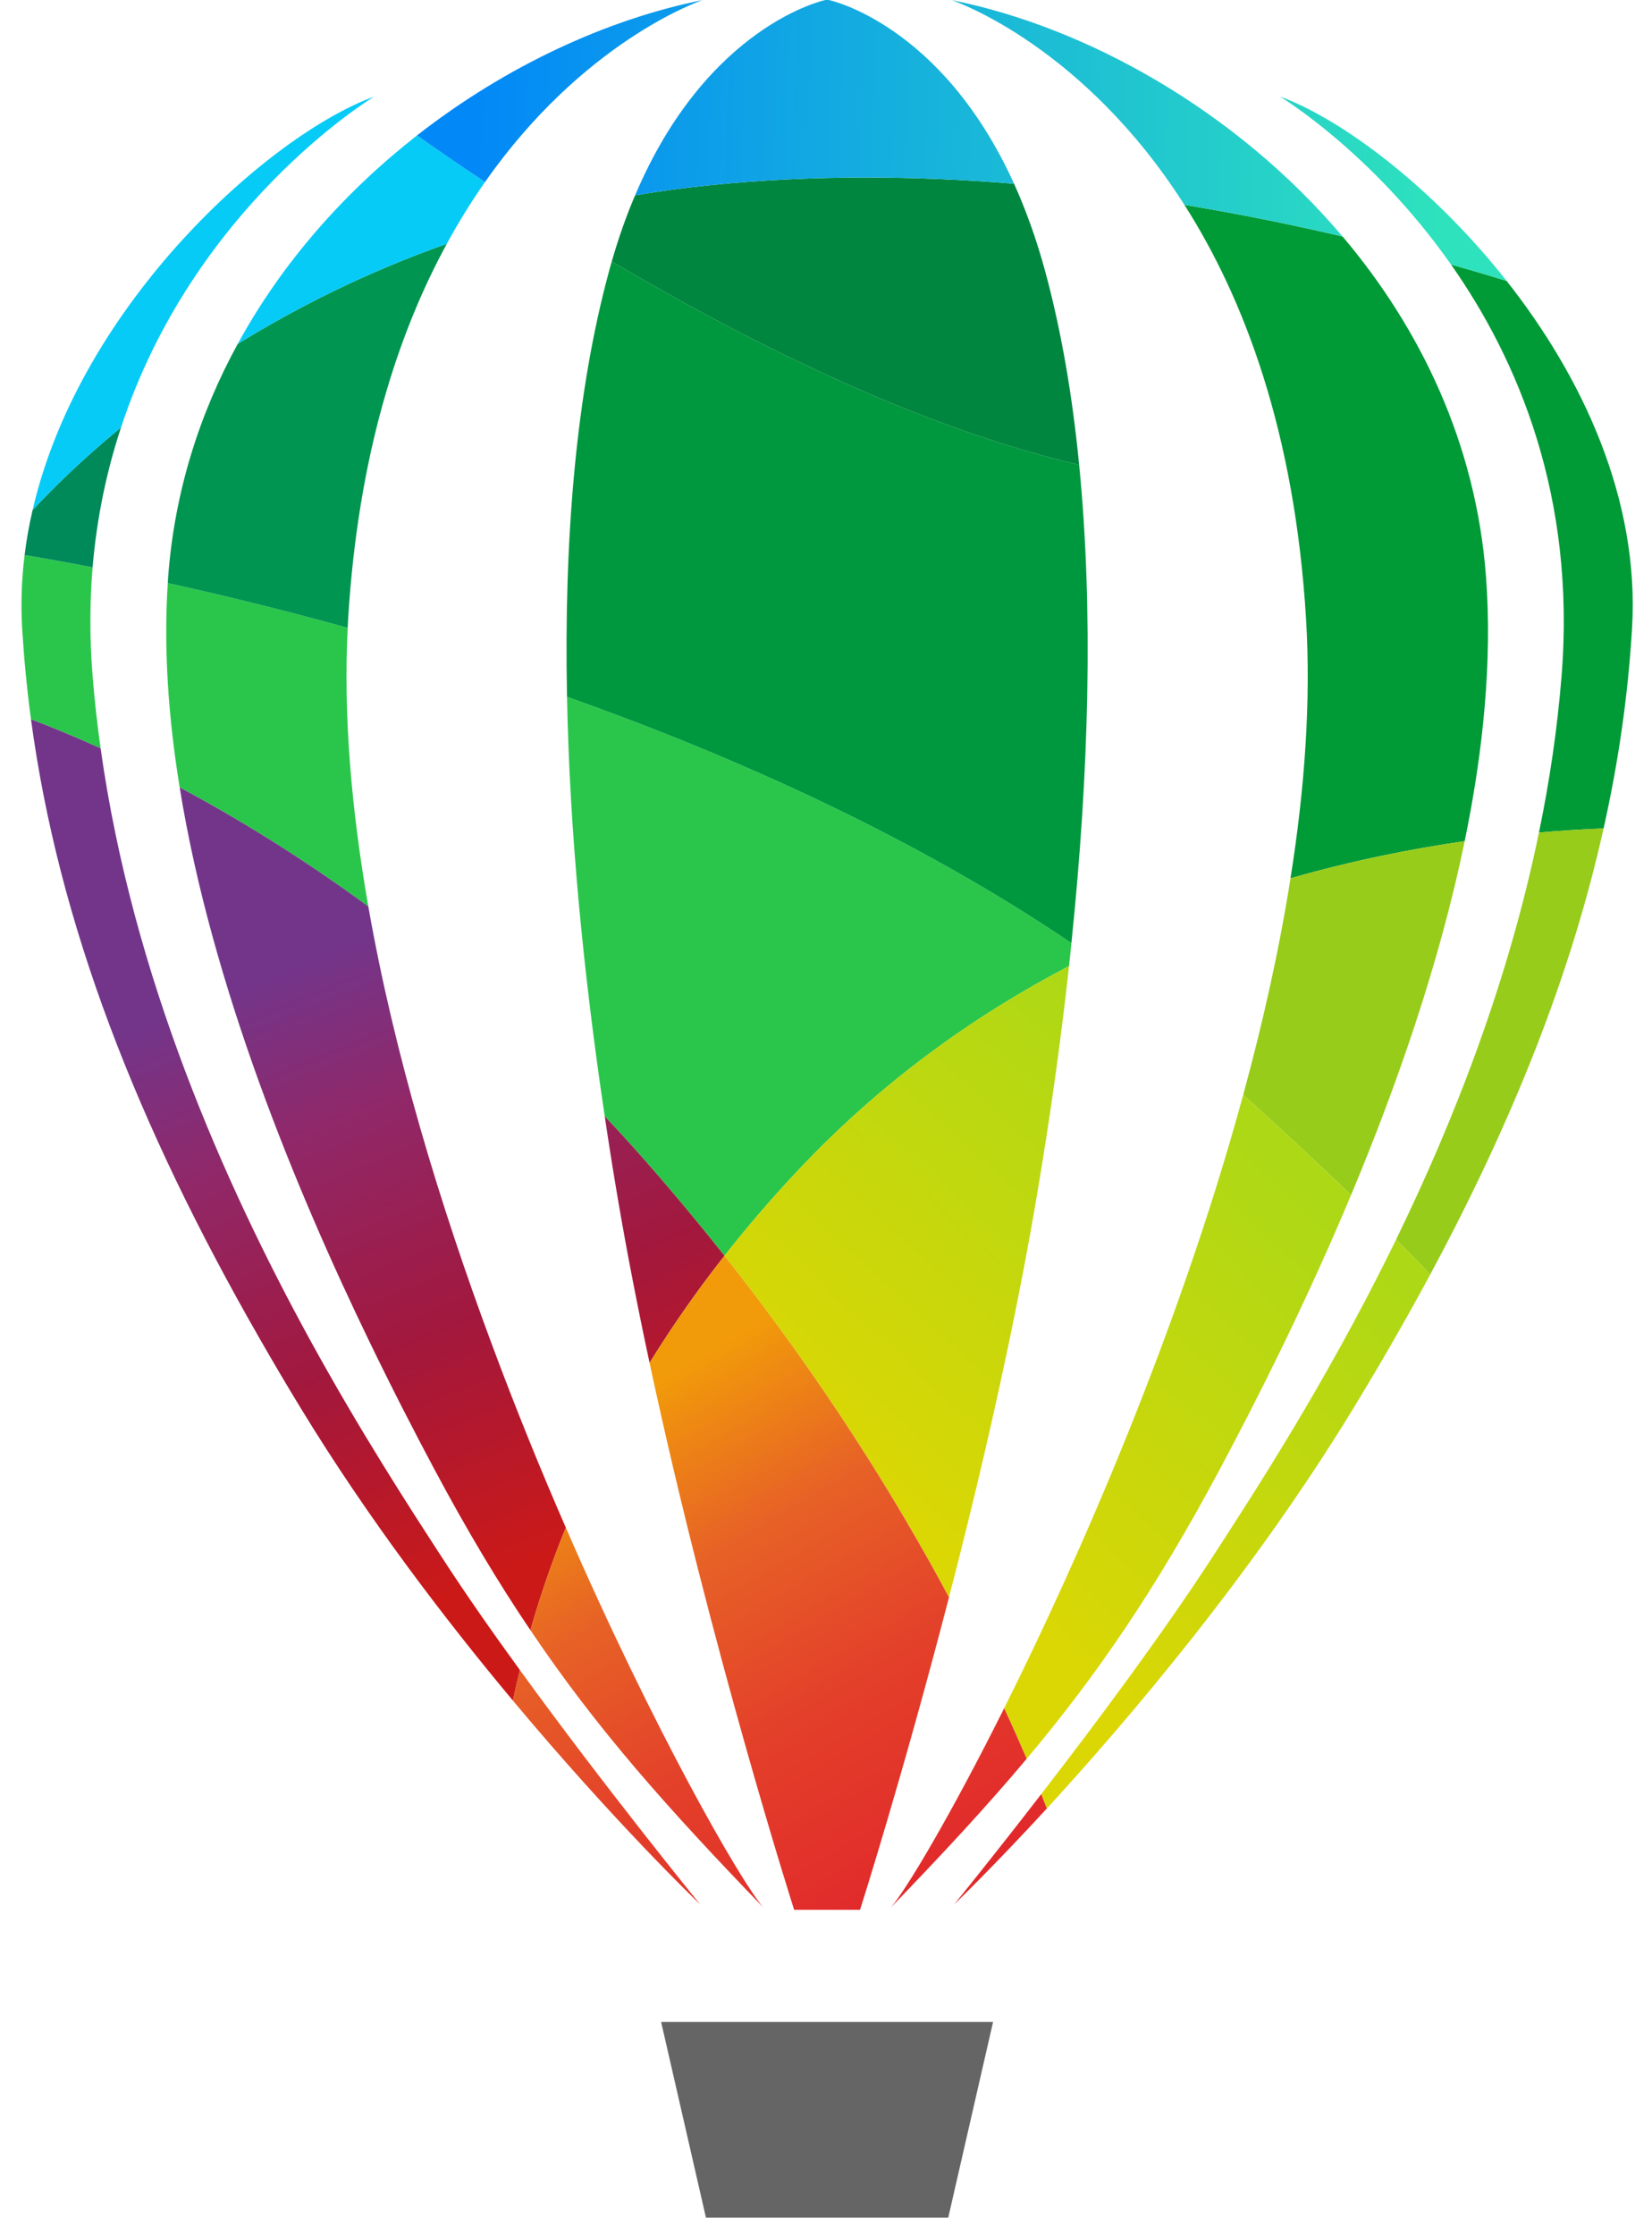
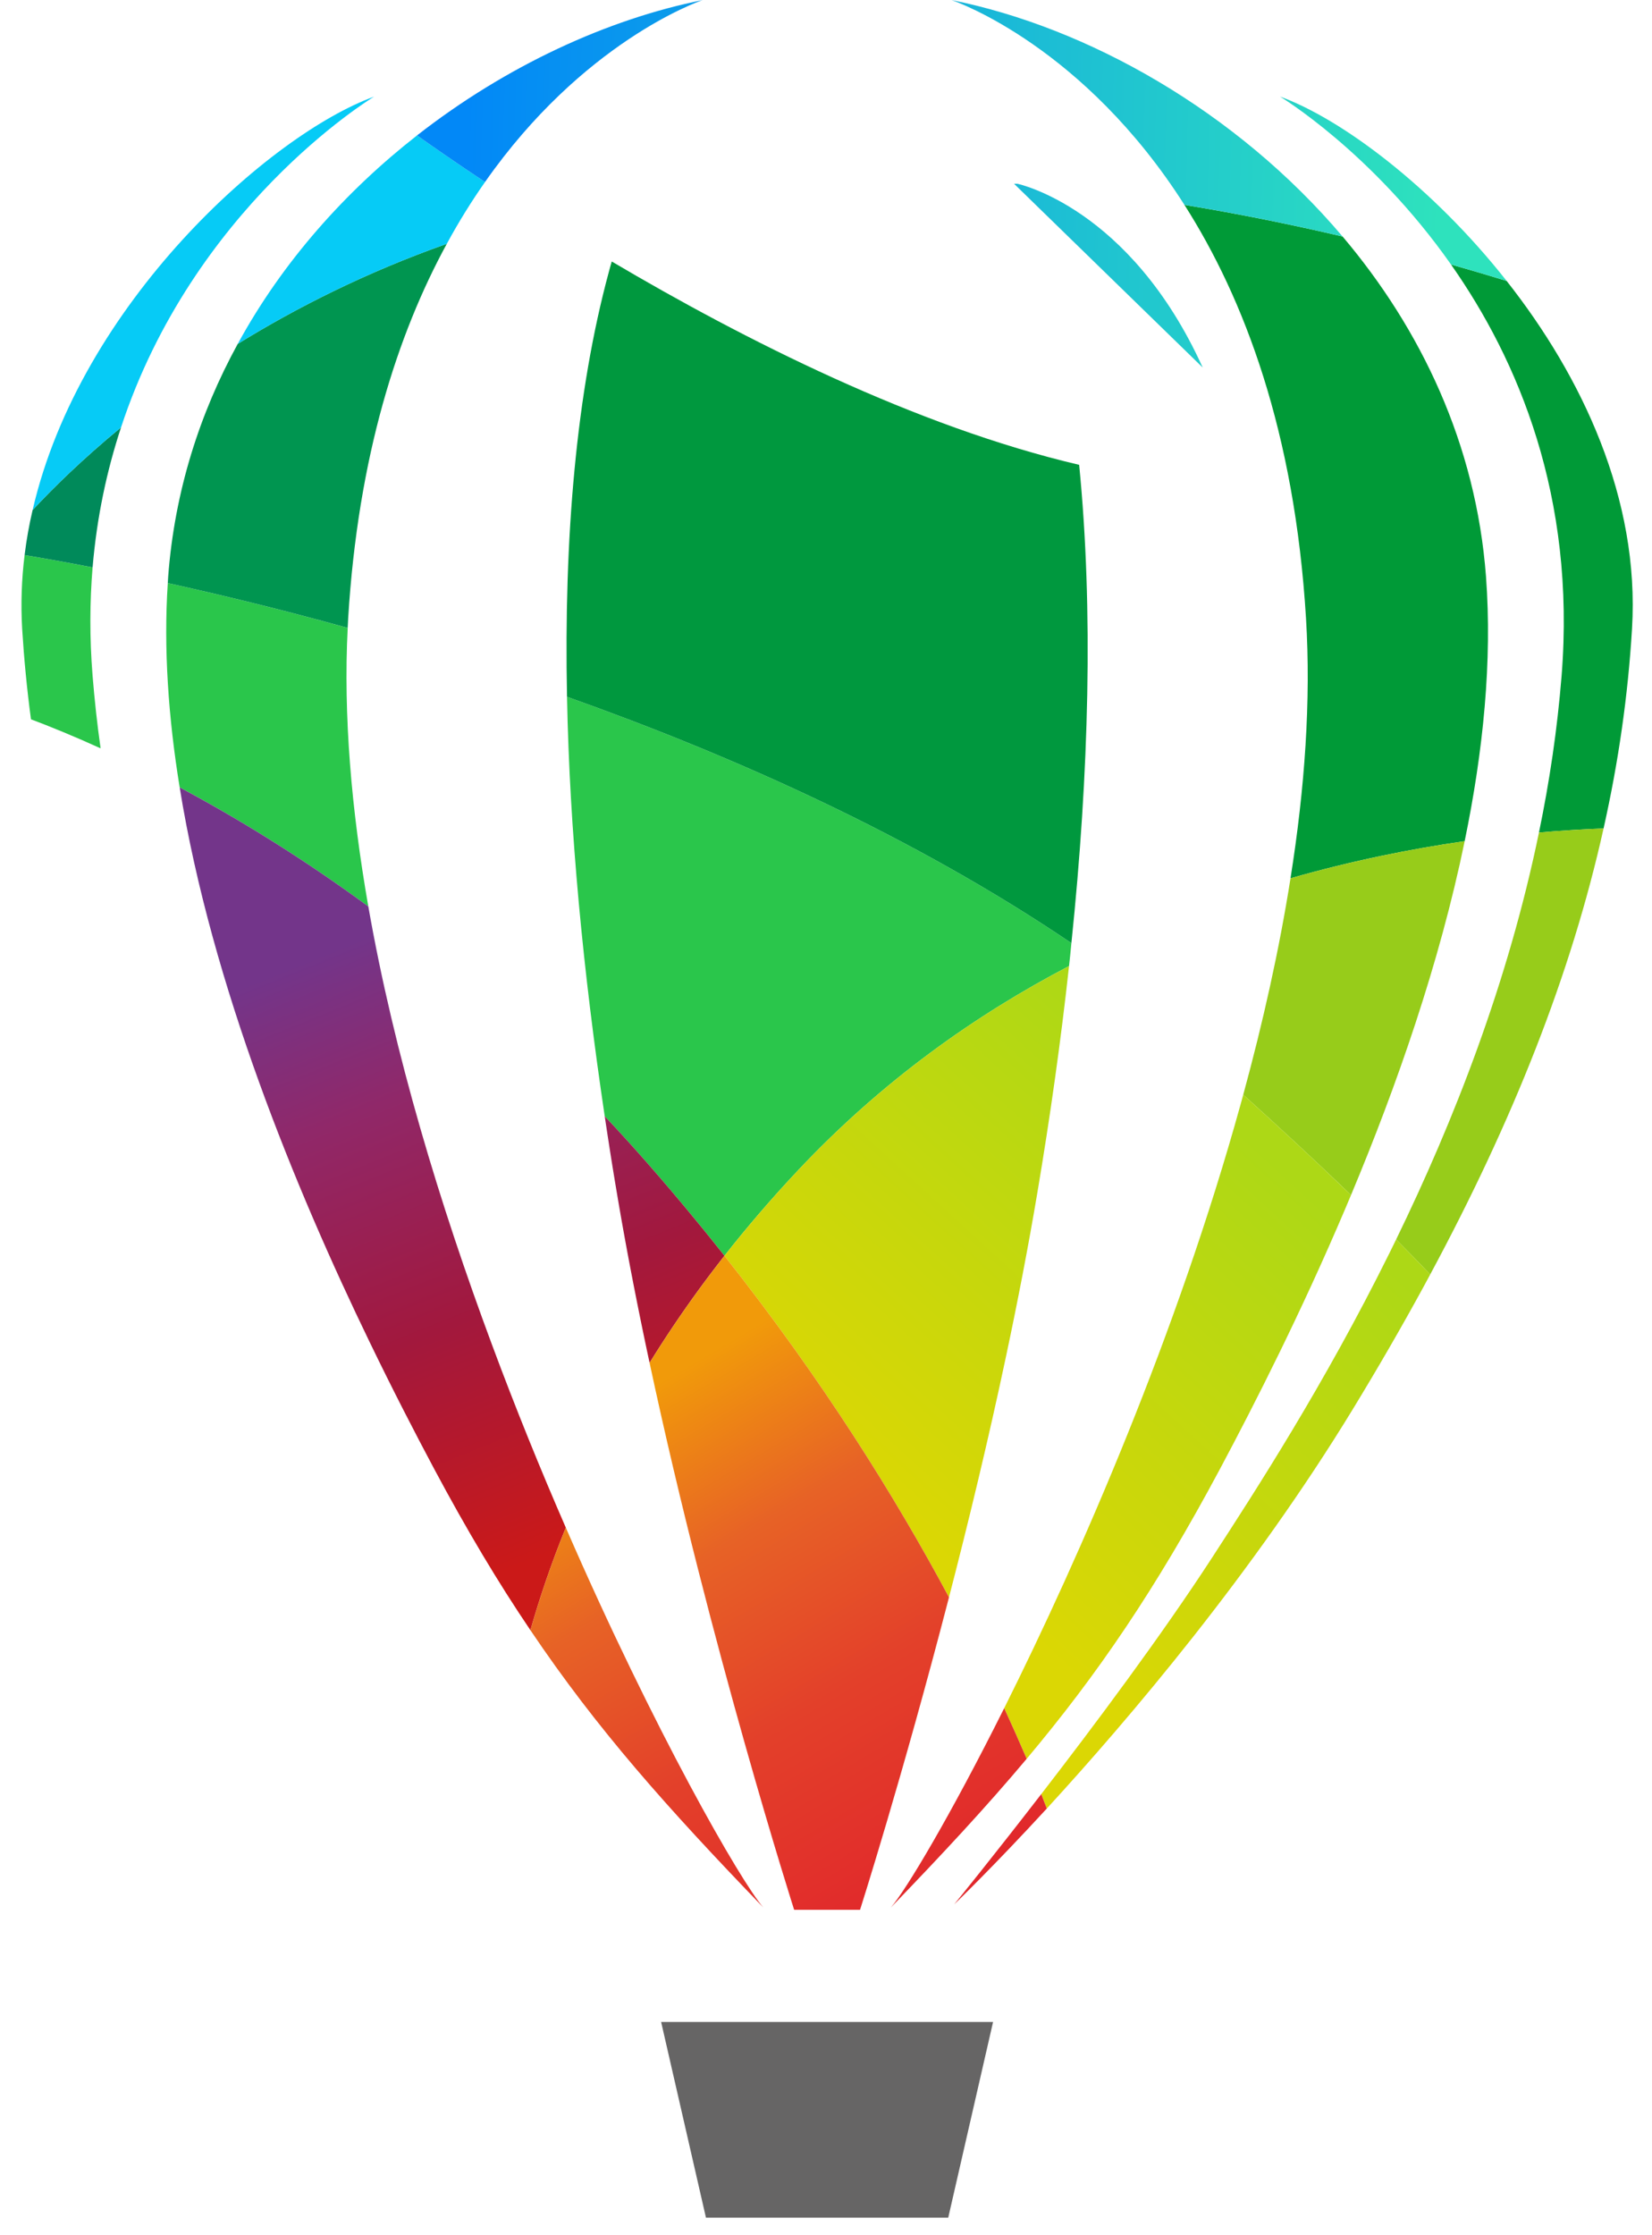
<svg xmlns="http://www.w3.org/2000/svg" xmlns:xlink="http://www.w3.org/1999/xlink" viewBox="16211.432 7794.99 3141.15 4248.007" text-rendering="geometricPrecision" shape-rendering="geometricPrecision" image-rendering="optimizeQuality" fill-rule="evenodd" clip-rule="evenodd" style="max-height: 500px" width="3141.15" height="4248.007">
  <linearGradient y2="10428.03" y1="11379.69" x2="17455.86" x1="18020.18" gradientUnits="userSpaceOnUse" id="a">
    <stop stop-color="#e1282b" offset="0" />
    <stop stop-color="#e3402a" offset=".388" />
    <stop stop-color="#e76226" offset=".702" />
    <stop stop-color="#f19a0a" offset="1" />
  </linearGradient>
  <linearGradient y2="9719.12" y1="10848.8" x2="16551.51" x1="17008.34" gradientUnits="userSpaceOnUse" id="b">
    <stop stop-color="#cb1918" offset="0" />
    <stop stop-color="#a2183d" offset=".388" />
    <stop stop-color="#902869" offset=".749" />
    <stop stop-color="#73358a" offset="1" />
  </linearGradient>
  <linearGradient y2="9462.64" y1="10592.32" xlink:href="#b" x2="17185.74" x1="17642.57" gradientUnits="userSpaceOnUse" id="c" />
  <linearGradient y2="9625.78" y1="10755.45" xlink:href="#b" x2="16782.34" x1="17239.16" gradientUnits="userSpaceOnUse" id="d" />
  <linearGradient y2="10371.14" y1="11322.8" xlink:href="#a" x2="17551.8" x1="18116.12" gradientUnits="userSpaceOnUse" id="e" />
  <linearGradient y2="10674.32" y1="11625.99" xlink:href="#a" x2="17040.51" x1="17604.83" gradientUnits="userSpaceOnUse" id="f" />
  <linearGradient y2="10392.51" y1="11344.17" xlink:href="#a" x2="17515.76" x1="18080.08" gradientUnits="userSpaceOnUse" id="g" />
  <linearGradient y2="10612.49" y1="11564.15" xlink:href="#a" x2="17144.79" x1="17709.11" gradientUnits="userSpaceOnUse" id="h" />
  <linearGradient y2="10649.15" y1="9925.03" x2="17888.02" x1="18550.95" gradientUnits="userSpaceOnUse" id="i">
    <stop stop-color="#add816" offset="0" />
    <stop stop-color="#dbd704" offset="1" />
  </linearGradient>
  <linearGradient y2="8091.25" y1="8034.97" x2="18953.66" x1="17096.54" gradientUnits="userSpaceOnUse" id="j">
    <stop stop-color="#0288f7" offset="0" />
    <stop stop-color="#2ee2bd" offset="1" />
  </linearGradient>
  <g fill-rule="nonzero">
    <path fill="#2ac64b" d="m16402.73 9217.36c-51.51-23.39-96.1-41.53-132.4-55.18-7.69-57.22-13.19-114.55-16.75-172.05-2.76-47.34-1.06-94.08 4.62-140.05 30.9 5.08 74.72 12.77 129.29 23.35-5.36 65.05-5.86 133.6 0 206.02 3.7 46.25 8.75 92.26 15.24 137.91zm509.01 300.54c-130.21-95.49-252.45-169.58-358.67-226.3-21.52-132.36-30.76-263.49-22.61-388.34 98.25 21.7 214.31 49.67 342.09 85.2-8.5 166.93 7.2 346.49 39.19 529.44zm1336.87 69.65c-1.23 14.43-2.93 29.03-4.48 43.64-177.87 92.88-354.82 218.01-513.93 386.82-51.5 54.57-98.39 109.29-141.28 163.86-48.09-60.85-99.49-122.52-154.03-184.47-24.44-27.69-48.89-54.57-73.62-80.71-40.89-273.83-66.92-544.06-71.69-797.28 316.55 112.4 658.32 264.9 959.03 468.14z" />
    <path fill="#008a5a" d="m16441.59 8607.33c-26.6 80.72-45.97 169.41-54.08 266.1-54.58-10.58-98.39-18.27-129.3-23.35 3.5-28.89 8.61-57.5 15.21-85.62 38.73-41.7 94.86-96.87 168.17-157.13z" />
    <path fill="#009550" d="m17061.02 8258.36c-93.63 171.73-168.67 403.08-187.58 711.94-.31 6-.6 12.14-.91 18.13-127.78-35.52-243.84-63.46-342.06-85.16.15-4.16.46-8.15.74-12.31 12.18-161.89 59.98-310.37 132.23-442.28 111.76-69.03 244.12-136.06 397.58-190.32z" />
    <path fill="#00983e" d="m18248.61 9587.55c-300.71-203.24-642.48-355.74-959.03-468.14-6.1-301.62 17.4-578.94 79.8-808.64 1.7-6.31 3.39-12.59 5.26-18.76 251.04 148.37 578.17 313.79 888.72 386.5 27.06 273.79 18.91 584.94-14.75 909.04z" />
    <path fill="#009a37" d="m19314.59 8990.13c-7.69 127.43-25.82 253.51-54.11 379.56-35.85 1.37-77.05 3.7-122.84 7.69 20.14-97.16 34.92-196.6 43.04-297.92 27.23-340.82-82.87-600.5-210.29-781.76 37.36 10.62 72.71 21.06 105.76 31.22 143.12 181.4 253.51 414.45 238.44 661.21zm-318.22 403.7c-99.77 14.29-212.34 36.58-331.15 70.55 27.23-171.09 39.05-338.2 29.49-494.1-21.66-355.56-117.9-608.33-231.18-785.88 106.51 17.53 207.51 38.28 300.68 60.11 148.69 175.58 253.82 394.62 272.73 646.47 11.99 160.48-5.22 331.61-40.57 502.85z" />
-     <path fill="#00863f" d="m18263.35 8678.51c-310.55-72.71-637.68-238.13-888.71-386.5 13.23-45.94 28.08-87.78 44.38-125.73 46-7.84 93.34-14.29 142.09-19.23 196.15-19.97 392.01-18.13 578.49-2.79 21.98 48.61 42.12 103.79 59.2 166.51 30.41 112.08 51.64 235.52 64.55 367.74z" />
    <path fill="#06cbf6" d="m16922.63 7978.7c-10.3 6.32-343.89 211.71-481.05 628.62-73.31 60.25-129.43 115.46-168.13 157.13 90.66-393.28 452.72-714.56 649.18-785.75zm211.08 162.2c-25.05 35.67-49.49 74.72-72.71 117.48-153.42 54.25-285.78 121.28-397.54 190.32 85.48-156.85 205.53-290.41 340.96-396.35 32.14 22.9 76.09 53.34 129.29 88.55z" />
-     <path fill="url(#j)" d="m19076.16 8328.92c-33.06-10.16-68.41-20.61-105.77-31.22-150.53-214.28-325.15-319.16-325.15-319.16 115.89 41.84 289.45 170.99 430.92 350.38zm-311.96-84.41c-93.17-21.84-194.17-42.58-300.67-60.11-191.1-300.08-431.09-385.27-442.77-389.26 257.35 51.51 540.84 210.15 743.44 449.37zm-624.59-100.23c-186.48-15.39-382.34-17.22-578.49 2.78-48.75 4.91-96.1 11.36-142.1 19.23 137.76-324.84 361.92-371.3 361.92-371.3h6.31s214 44.27 352.36 349.29zm-592.18-349.13c-11.08 3.84-228.18 80.86-413.74 345.76-53.16-35.21-97.12-65.65-129.29-88.55 169.26-132.22 362.55-221.09 543.03-257.21z" />
+     <path fill="url(#j)" d="m19076.16 8328.92c-33.06-10.16-68.41-20.61-105.77-31.22-150.53-214.28-325.15-319.16-325.15-319.16 115.89 41.84 289.45 170.99 430.92 350.38zm-311.96-84.41c-93.17-21.84-194.17-42.58-300.67-60.11-191.1-300.08-431.09-385.27-442.77-389.26 257.35 51.51 540.84 210.15 743.44 449.37zm-624.59-100.23h6.31s214 44.27 352.36 349.29zm-592.18-349.13c-11.08 3.84-228.18 80.86-413.74 345.76-53.16-35.21-97.12-65.65-129.29-88.55 169.26-132.22 362.55-221.09 543.03-257.21z" />
    <path fill="#666565" d="m17784.07 12010.09h230.37l85.23-371.9h-631.16l85.23 371.9z" />
    <path fill="#1e120d" d="m19688.45 12566.57h14.29c6.88 0 11.54-1.02 14.04-3.06 2.47-2.05 3.7-4.73 3.7-8.12 0-2.15-.56-4.09-1.79-5.78-1.2-1.73-2.86-3-4.98-3.85-2.15-.85-6.07-1.23-11.85-1.23h-13.41zm-11.82 41.17v-73.16h25.16c8.57 0 14.78.7 18.62 2.04 3.85 1.34 6.92 3.71 9.21 7.06 2.26 3.39 3.42 6.95 3.42 10.72 0 5.37-1.9 9.99-5.71 13.97-3.85 3.96-8.89 6.18-15.21 6.67 2.58 1.1 4.66 2.37 6.25 3.88 2.93 2.89 6.52 7.69 10.76 14.5l8.92 14.32h-14.39l-6.49-11.53c-5.08-9.07-9.21-14.75-12.31-17.04-2.19-1.66-5.37-2.51-9.49-2.51h-6.92v31.08zm29.85-94.33c-9.6 0-18.84 2.47-27.91 7.37-9.03 4.87-16.08 11.89-21.2 20.96-5.11 9.1-7.69 18.59-7.69 28.43 0 9.78 2.54 19.19 7.55 28.15 5.01 8.97 12.03 15.99 21.03 21 9.03 5 18.38 7.51 28.22 7.51 9.77 0 19.19-2.51 28.19-7.51 8.96-5.01 16.01-12.03 20.95-21 5.01-8.96 7.48-18.37 7.48-28.15 0-9.84-2.5-19.33-7.62-28.43-5.04-9.07-12.1-16.09-21.17-20.96-9.1-4.9-18.38-7.37-27.83-7.37zm0-11.25c11.39 0 22.51 2.93 33.41 8.78 10.86 5.86 19.33 14.25 25.4 25.15 6.07 10.87 9.1 22.27 9.1 34.08 0 11.72-3 22.97-8.96 33.8-6 10.79-14.39 19.19-25.15 25.15s-22.05 8.96-33.8 8.96c-11.78 0-23.07-3-33.83-8.96-10.8-5.96-19.19-14.36-25.19-25.15-6-10.83-9-22.08-9-33.8 0-11.81 3.04-23.21 9.14-34.08 6.1-10.9 14.57-19.29 25.44-25.15 10.86-5.85 22.01-8.78 33.44-8.78zm-794.95 691.55 146.23 5.78 119.16-541.16 123.79 541.16h148.56l132.4-689.71h-112.86l-87.49 567.65h-20.74l-127.81-567.65h-103.61l-125.52 567.65h-16.12l-93.28-567.65h-122.06zm-287.97-272.88-87.39-320.11h-24.2l-85.54 320.11zm23.88 87.49h-244.44l-51.08 191.17h-120.9l224.54-689.71h140.48l227.97 689.71h-124.32zm-845.89-173.85h146.23c62.93 0 113.98-51.04 113.98-113.98v-5.75c0-62.97-51.05-114.02-113.98-114.02h-146.23zm260.21 365.02-158.5-278.66h-101.71v278.66h-122.06v-689.71h289.59c111.59 0 202.08 90.49 202.08 202.07v6.91c0 90.98-60.15 167.89-142.84 193.22l163.54 287.51zm-586.04-373.69v57.64c0 124.32-100.75 225.07-225.07 225.07h-69.74v-507.79h69.74c124.32 0 225.07 100.79 225.07 225.08zm-195.22-316.02h-213.61v689.71h213.61c168.84 0 305.71-136.87 305.71-305.71v-78.29c0-168.83-136.87-305.71-305.71-305.71zm-320.68 605.65h-16.12c-15.87 0-28.75-12.88-28.75-28.79v-575.73h-120.93v572.27c0 180.8 177.3 120.9 177.3 120.9zm-355.77-223.38h-242.96s21.87-138.15 121.46-138.15 121.5 88.65 121.5 138.15zm-350.03 48.93c0 184.82 117.44 249.31 215.3 268.85 97.86 19.61 214.17-50.66 214.17-50.66s-23.03-41.42-44.91-70.2c-13.83 9.17-97.89 67.91-184.22 26.46-86.36-41.45-95.57-146.23-95.57-146.23h339.66c21.87-231.42-101.32-300.53-207.26-300.53-100.19 0-237.17 87.52-237.17 272.31zm-33.41-167.54s9.21-37.99 21.87-95.56c-113.98-54.12-219.92 109.39-219.92 109.39v-109.39h-96.69v519.29h110.52v-316.62c82.9-145.1 184.22-107.11 184.22-107.11zm-477.87 165.81c0 100.15-60.29 181.36-134.69 181.36s-134.69-81.21-134.69-181.36 60.29-181.33 134.69-181.33 134.69 81.18 134.69 181.33zm-138.15-270.58c-135.47 0-245.25 121.14-245.25 270.58s109.78 270.58 245.25 270.58c135.43 0 245.25-121.14 245.25-270.58s-109.82-270.58-245.25-270.58zm-287.3 445.03c-57.36 63.71-135.75 103.04-222.22 103.04-175.82 0-318.34-162.38-318.34-362.69 0-200.3 142.52-362.69 318.34-362.69 78.07 0 149.55 32.03 204.97 85.2l-63.54 81.07c-36.19-38.95-83.11-62.66-134.51-62.66-114.16 0-206.69 116-206.69 259.08 0 143.09 92.53 259.08 206.69 259.08 55.84 0 106.43-27.87 143.61-72.99z" />
    <path fill="#009938" d="m19572.18 13754.29c122.27-128.13 191.38-205.14 191.38-274.71 0-48.83-25.22-83.47-77.15-83.47-34.04 0-63.29 22.68-86.43 51.26l-30.45-31.15c34.01-39.34 70.67-65.02 123.34-65.02 75.17 0 122.06 49.88 122.06 125.91 0 80.26-70.03 160.05-165.98 266.1 22.01-1.84 47.3-3.63 68.36-3.63h117.55v47.37h-262.68zm529.44-182.78c0-125.38-32.17-175.86-79.44-175.86-47.28 0-79.41 50.48-79.41 175.86s32.13 179.03 79.41 179.03c47.27 0 79.44-53.65 79.44-179.03zm-209.76 0c0-143.41 49.11-220.31 130.32-220.31s130.31 77.15 130.31 220.31c0 143.4-49.1 223.48-130.31 223.48s-130.32-80.08-130.32-223.48zm338.89 169.52h93.16v-314.89h-74.08v-35.49c37.04-6.85 63.96-17.22 86.5-31.44h40.04v381.82h83.96v45.93h-229.58zm299.55 8.8 29.14-34.54c16.4 20.74 41.48 33.76 66.88 33.76 58.67 0 107.49-48.79 107.49-192.23 0-105.13-32.45-162.17-90.8-162.17-39.86 0-70.77 37.39-70.77 93.77 0 55.7 24.94 90.8 75.25 90.8 26.39 0 59.48-16.68 87.45-60.6l1.87 43.63c-25.57 35.92-63.6 58.46-98.07 58.46-70.48 0-115.96-44.49-115.96-132.29 0-81.88 54.89-137.23 120.09-137.23 79.28 0 139.02 66.75 140.41 200.84v9.58c-1.36 167.41-73.75 232.58-153.46 233.39h-3.96c-42.4-.72-73.65-20.04-95.56-45.17z" />
    <path fill="#1e120d" d="m14995.86 13567.27c0-141.96 81.13-228.49 192.08-228.49 58 0 96.17 27.65 120.69 54.29l-29.21 36.44c-21.2-23.03-48.05-41.52-90.07-41.52-84.31 0-138.46 68.16-138.46 177.8 0 110.63 49.74 179.99 138.99 179.99 30.02 0 58.88-9.46 75.43-25.86v-114.62h-88.62v-46.42h137.16v185.03c-26.5 29.03-71.35 50.43-126.35 51.09h-4.35c-109.48-.87-187.29-85.52-187.29-227.73zm538.29 18.29 41.74-28.96 127.67 230.33h-60.33zm2.86-30.09c65.12 0 100.93-27.76 100.93-84.77 0-57.89-35.81-78.46-100.93-78.46h-70.17v163.23zm-123.4-208.67h131.05c85.24 0 146.44 32.21 146.44 123.9 0 87.91-61.2 130.21-146.44 130.21h-77.82v186.02h-53.23zm379.17 261.37h192.65v44.7h-192.65zm67.1-261.37h60.11l141.54 440.16h-56.41l-72.96-245.85c-15.03-49.18-28.47-97.51-41.91-148.31h-2.54c-12.94 51.05-26.35 99.13-41.41 148.31l-73.73 245.85h-54.23zm373.63 220.11c73.16 0 108.05-27.87 108.05-90.49 0-63.5-37.08-84.17-110.59-84.17h-59.59v174.66zm-115.4-220.1h119.56c93.73 0 157.02 33.2 157.02 129.61 0 92.64-62.94 135.93-154.52 135.93h-68.79v174.59h-53.27zm360.93-.01h53.27v184.33h194.59v-184.33h53.27v440.16h-53.27v-206.94h-194.59v206.94h-53.27zm415.71 0h53.27v440.16h-53.27zm143.39 220.47c0-141.96 79.55-228.49 185.74-228.49 50.76 0 90.59 25.96 115.04 54.29l-29.14 36.44c-22.01-24.69-49.67-41.52-84.98-41.52-79.06 0-131.62 68.16-131.62 177.8 0 110.63 50.2 179.99 129.54 179.99 39.93 0 70.3-18.31 96.97-49.46l29.21 35.17c-32.53 39.69-72.73 62.8-125.83 63.51h-4.16c-103.43-.87-180.77-85.52-180.77-227.73zm342.75 162.4 31.86-38.45c30.13 32.84 71.93 54.54 115.46 54.54 54.9 0 87.46-28.75 87.46-71.54 0-44.95-30.27-59.27-69.78-77.44l-60.11-27.9c-39.02-17.47-84.74-48.58-84.74-113.32 0-67.2 55.67-116.8 131.73-116.8 49.6 0 93.83 22.61 123.22 54.5l-28.22 35.99c-25.65-25.44-56.34-41.28-95-41.28-46.92 0-78 24.94-78 64.28 0 42.4 36.47 58.28 69.28 72.85l59.62 27.16c48.4 21.87 86.18 52.21 86.18 117.69 0 69.22-54.19 124.62-141.57 125.05h-2.4c-58.16-.4-108.69-25.53-144.99-65.33zm468.02 0 31.86-38.45c30.16 32.84 71.96 54.54 115.5 54.54 54.89 0 87.41-28.75 87.41-71.54 0-44.95-30.26-59.27-69.78-77.44l-60.11-27.9c-38.98-17.47-84.74-48.58-84.74-113.32 0-67.2 55.71-116.8 131.73-116.8 49.6 0 93.84 22.61 123.23 54.5l-28.23 35.99c-25.64-25.44-56.33-41.28-95-41.28-46.88 0-78 24.94-78 64.28 0 42.4 36.51 58.28 69.29 72.85l59.62 27.16c48.4 21.87 86.18 52.21 86.18 117.69 0 69.22-54.14 124.62-141.56 125.05h-2.4c-58.16-.4-108.71-25.53-145-65.33zm369.11-124.47v-258.41h53.23v259.93c0 105.8 42.51 139.03 97.16 139.03 55.45 0 99.2-33.23 99.2-139.03v-259.93h51.05v258.41c0 141.22-64.84 189.8-150.25 189.8-85.45 0-150.39-48.58-150.39-189.8zm413-258.4h53.27v440.16h-53.27zm254.8 47.42h-126.62v-47.41h306.46v47.41h-126.57v392.72h-53.27zm254.66-47.42h241.15v47.42h-187.92v137.9h158.54v47.41h-158.54v160.02h194.35v47.41h-247.58z" />
  </g>
  <path fill="url(#d)" d="m16914.01 10345.29c44.31 91.65 86.58 173.43 122.98 241.69 62.44 116.84 121.78 216.11 182.99 306.53 17.67-61.95 39.76-127.28 67.31-194.95-47.52-108.97-95.18-225.99-140.48-347.91-98.56-264.86-186.05-552.94-235.05-832.76-130.21-95.46-252.45-169.55-358.71-226.27 60.89 376.66 220.91 764.5 360.96 1053.67z" />
-   <path fill="url(#b)" d="m16705.88 10340.53c25.08 43.81 51.18 87.91 78.24 132.36 126.51 207.4 272.59 398.96 402.63 554.53 3.84-18.91 8.32-38.31 13.26-58.1-52.63-72.28-103.96-145.77-148.1-213.89-63.32-97.44-154.94-238.72-250.4-412.61-163.58-298.24-338.2-692.39-398.78-1125.46-51.5-23.39-96.09-41.49-132.39-55.18 52.28 388.34 200.76 769.41 435.54 1178.35z" />
  <path fill="url(#c)" d="m17384.16 10061.2c16.44 98.07 35.67 197.7 56.41 296.09 2.01 9.38 3.99 18.73 6 28.11 41.48-67.17 88.72-135.29 142.34-203.51a4546.283 4546.283 0 0 0 -154.02-184.51c-24.41-27.66-48.89-54.54-73.62-80.68 7.19 48.12 14.71 96.24 22.89 144.5z" />
  <path fill="#97cc1a" d="m19137.64 9377.38c-58.6 284.55-161.83 548.13-271.58 773.5 22.17 22.29 43.85 44.52 64.81 66.5 156.42-290.77 267.59-568.97 329.61-847.7-35.84 1.42-77.05 3.67-122.84 7.7zm-472.4 87.03c-21.46 135.86-52.48 274.2-89.88 411.36 64.66 58.33 135.42 123.67 204.93 190.72 86.95-207.66 168.24-440.37 216.1-672.68-99.8 14.33-212.34 36.62-331.15 70.6z" />
  <path fill="url(#i)" d="m17730.2 10017.98c-51.5 54.58-98.39 109.33-141.29 163.91 187.08 236.43 326.25 461.18 426.94 649.18 36.61-141.4 74.57-297.92 108.51-458.26 22.01-103.47 42.3-208.32 59.65-311.61 24.31-144.22 44.6-288.25 60.12-430-177.87 92.85-354.79 218.02-513.93 386.78zm1135.86 132.9c-4.2 8.63-8.41 17.2-12.63 25.71-124.14 250.58-254.7 451.8-337.17 578.84-95.18 146.55-223.38 318.28-325.01 449.69 3.7 9.7 7.23 18.76 10.61 27.37 157.38-171.41 392.01-447.67 582.19-759.6 47.7-78.29 92.38-155.46 133.96-231.74 4.33-7.94 8.6-15.85 12.86-23.77-20.96-21.98-42.64-44.21-64.81-66.5zm-290.7-275.11-4.93 17.89c-120.58 435.45-304.25 857.34-449.6 1148.05 15.84 34.57 30.13 66.75 42.76 96.24 134.23-159.74 244.86-321.49 367.59-550.97 67.42-126.35 154.82-298.55 238.13-494.49l10.98-26c-69.51-67.05-140.27-132.39-204.93-190.72z" />
  <path fill="url(#g)" d="m17905.28 11420.66c98.11-101.63 182.07-191.87 258.31-282.71-12.63-29.49-26.92-61.67-42.76-96.24-102.97 206.02-186.94 346.18-215.55 378.95z" />
  <path fill="url(#e)" d="m18025.69 11414.67c5.22-5.08 74.72-71.93 176.17-182.18-3.38-8.61-6.91-17.67-10.61-27.37-90.84 117.65-160.2 203.09-165.56 209.55z" />
  <path fill="url(#a)" d="m17446.57 10385.4c115.92 542.22 274.85 1039.57 274.85 1039.57h125.34s80.68-252.59 169.09-593.9c-100.69-188-239.86-412.75-426.94-649.18-53.62 68.22-100.86 136.34-142.34 203.51z" />
  <path fill="url(#h)" d="m17219.98 10893.51c126.68 188.17 260.24 337.78 442.91 527.15-42.58-48.71-207.4-335.13-375.6-722.1-27.55 67.67-49.64 133-67.31 194.95z" />
-   <path fill="url(#f)" d="m17186.75 11027.42c191.24 228.89 347.91 379.56 355.88 387.25-8.43-10.44-181.05-222.61-342.62-445.35-4.94 19.79-9.42 39.19-13.26 58.1z" />
</svg>